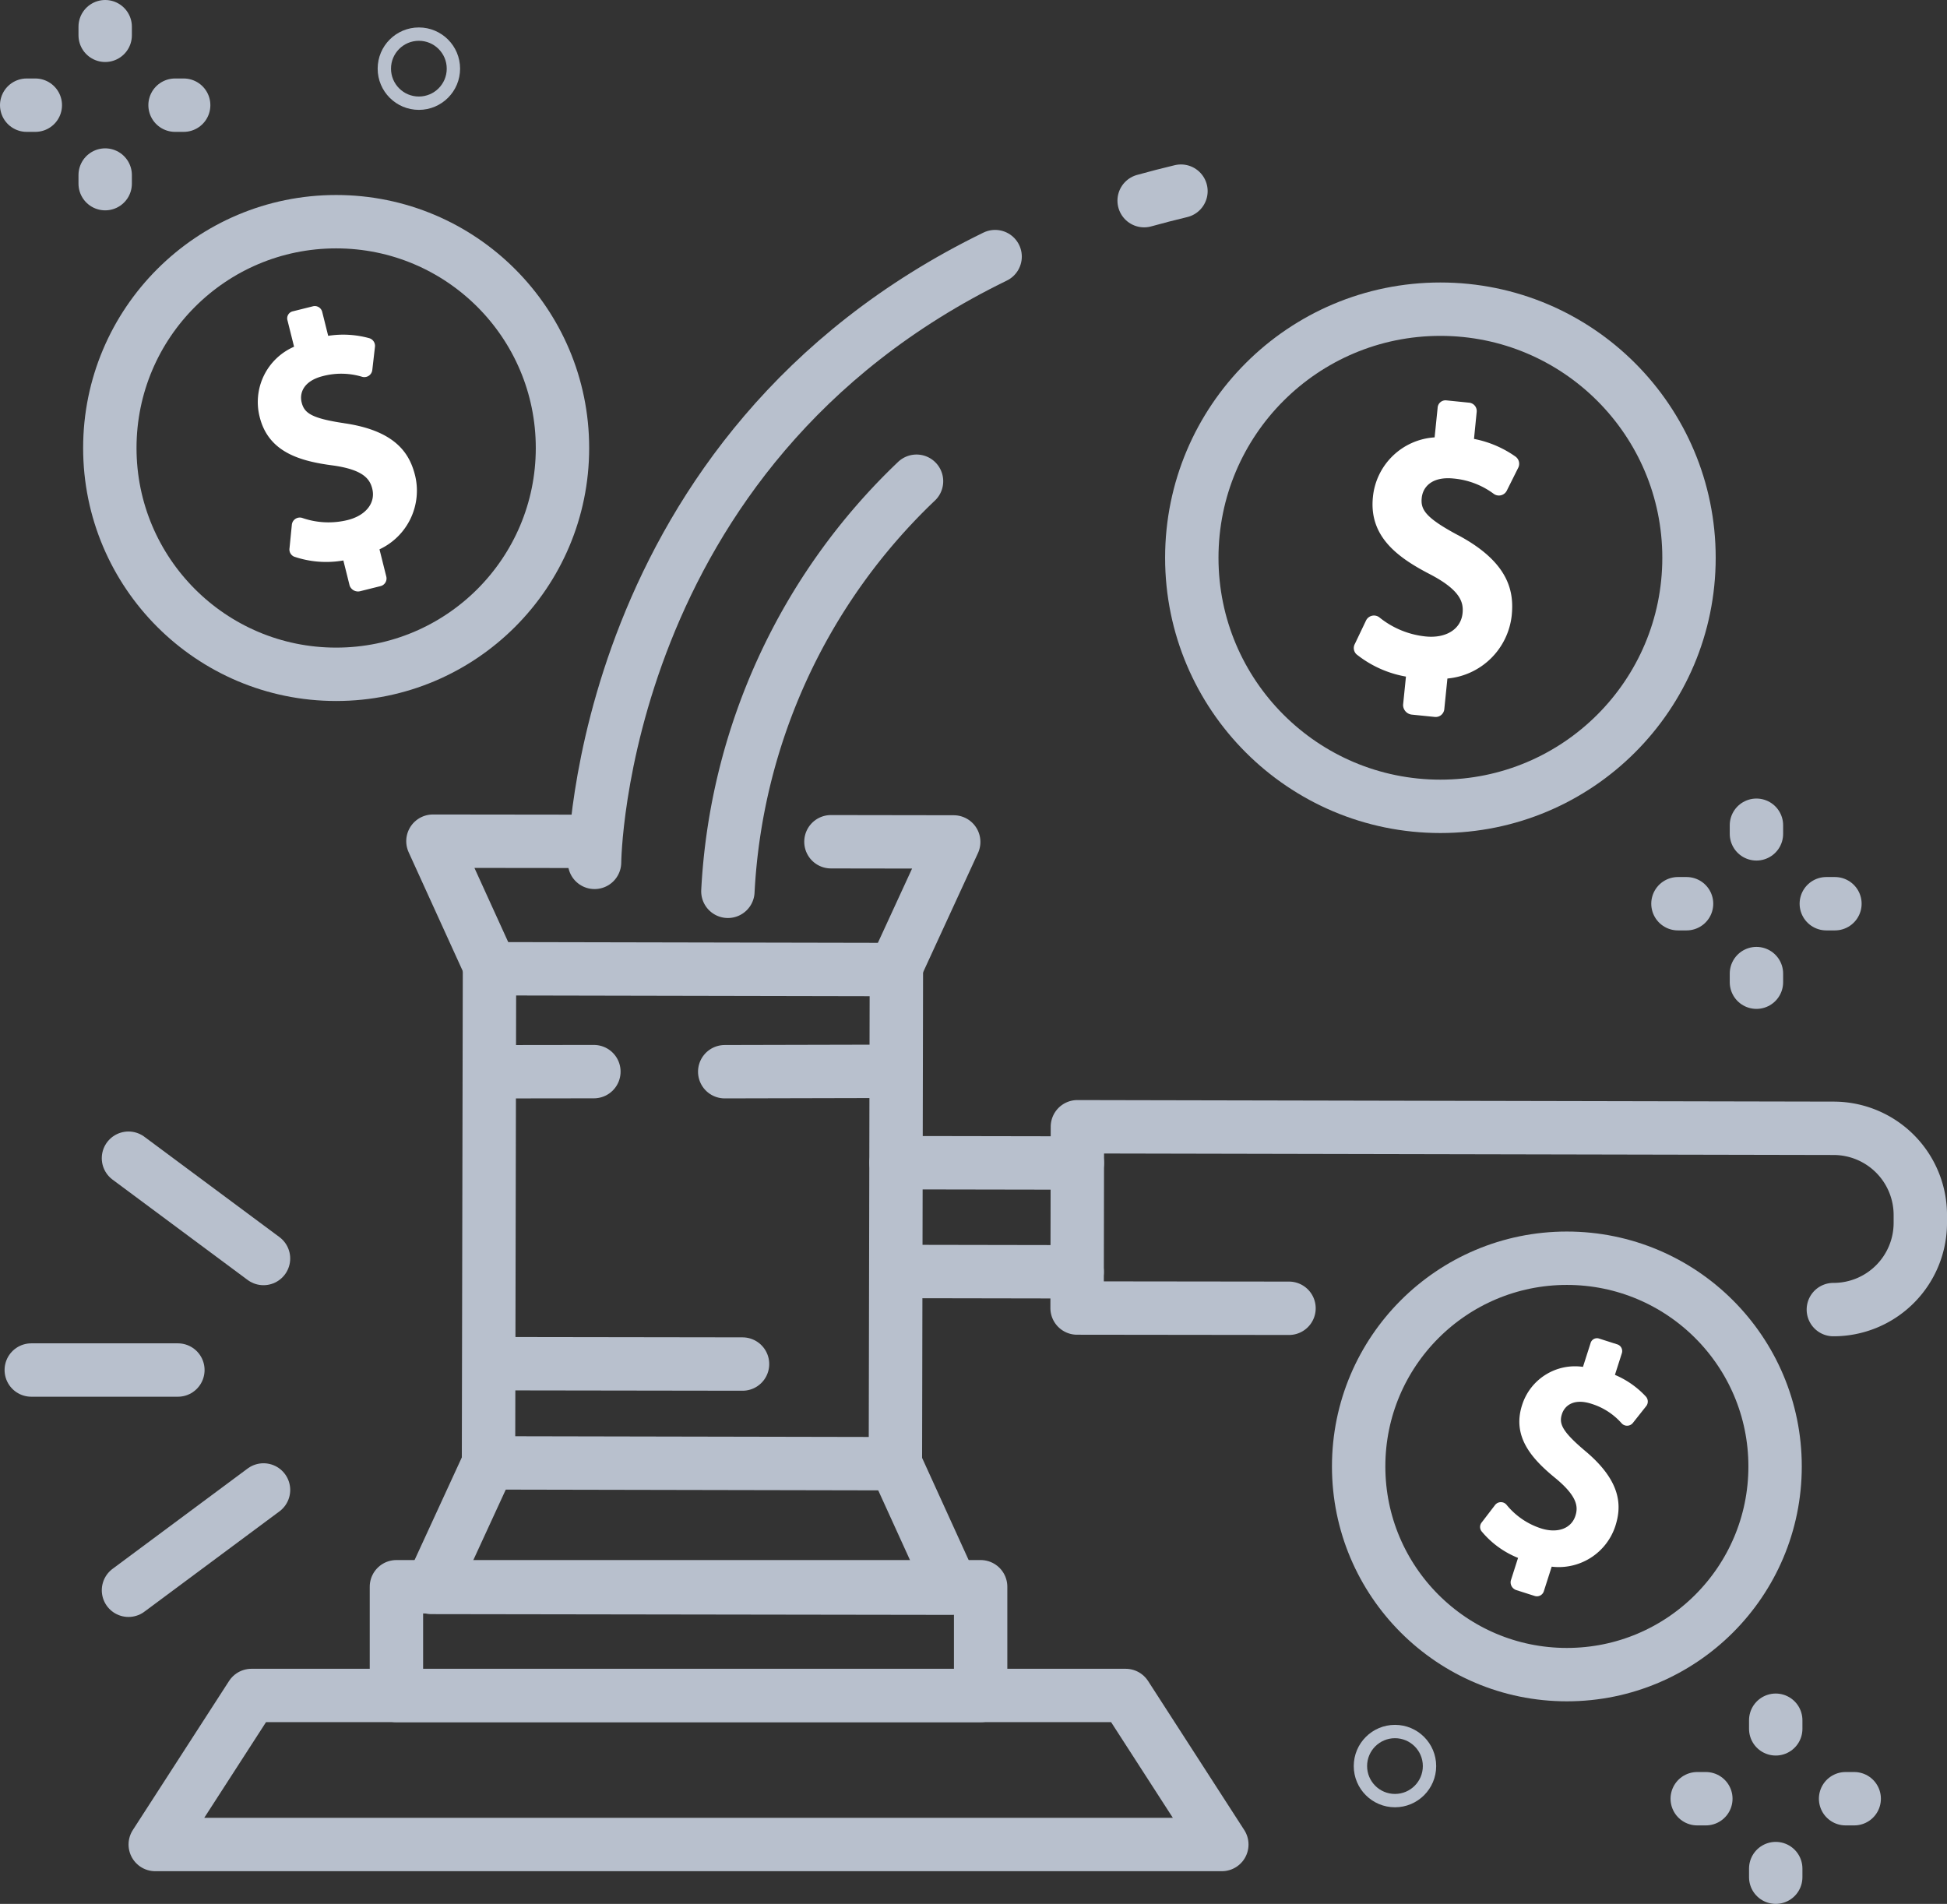
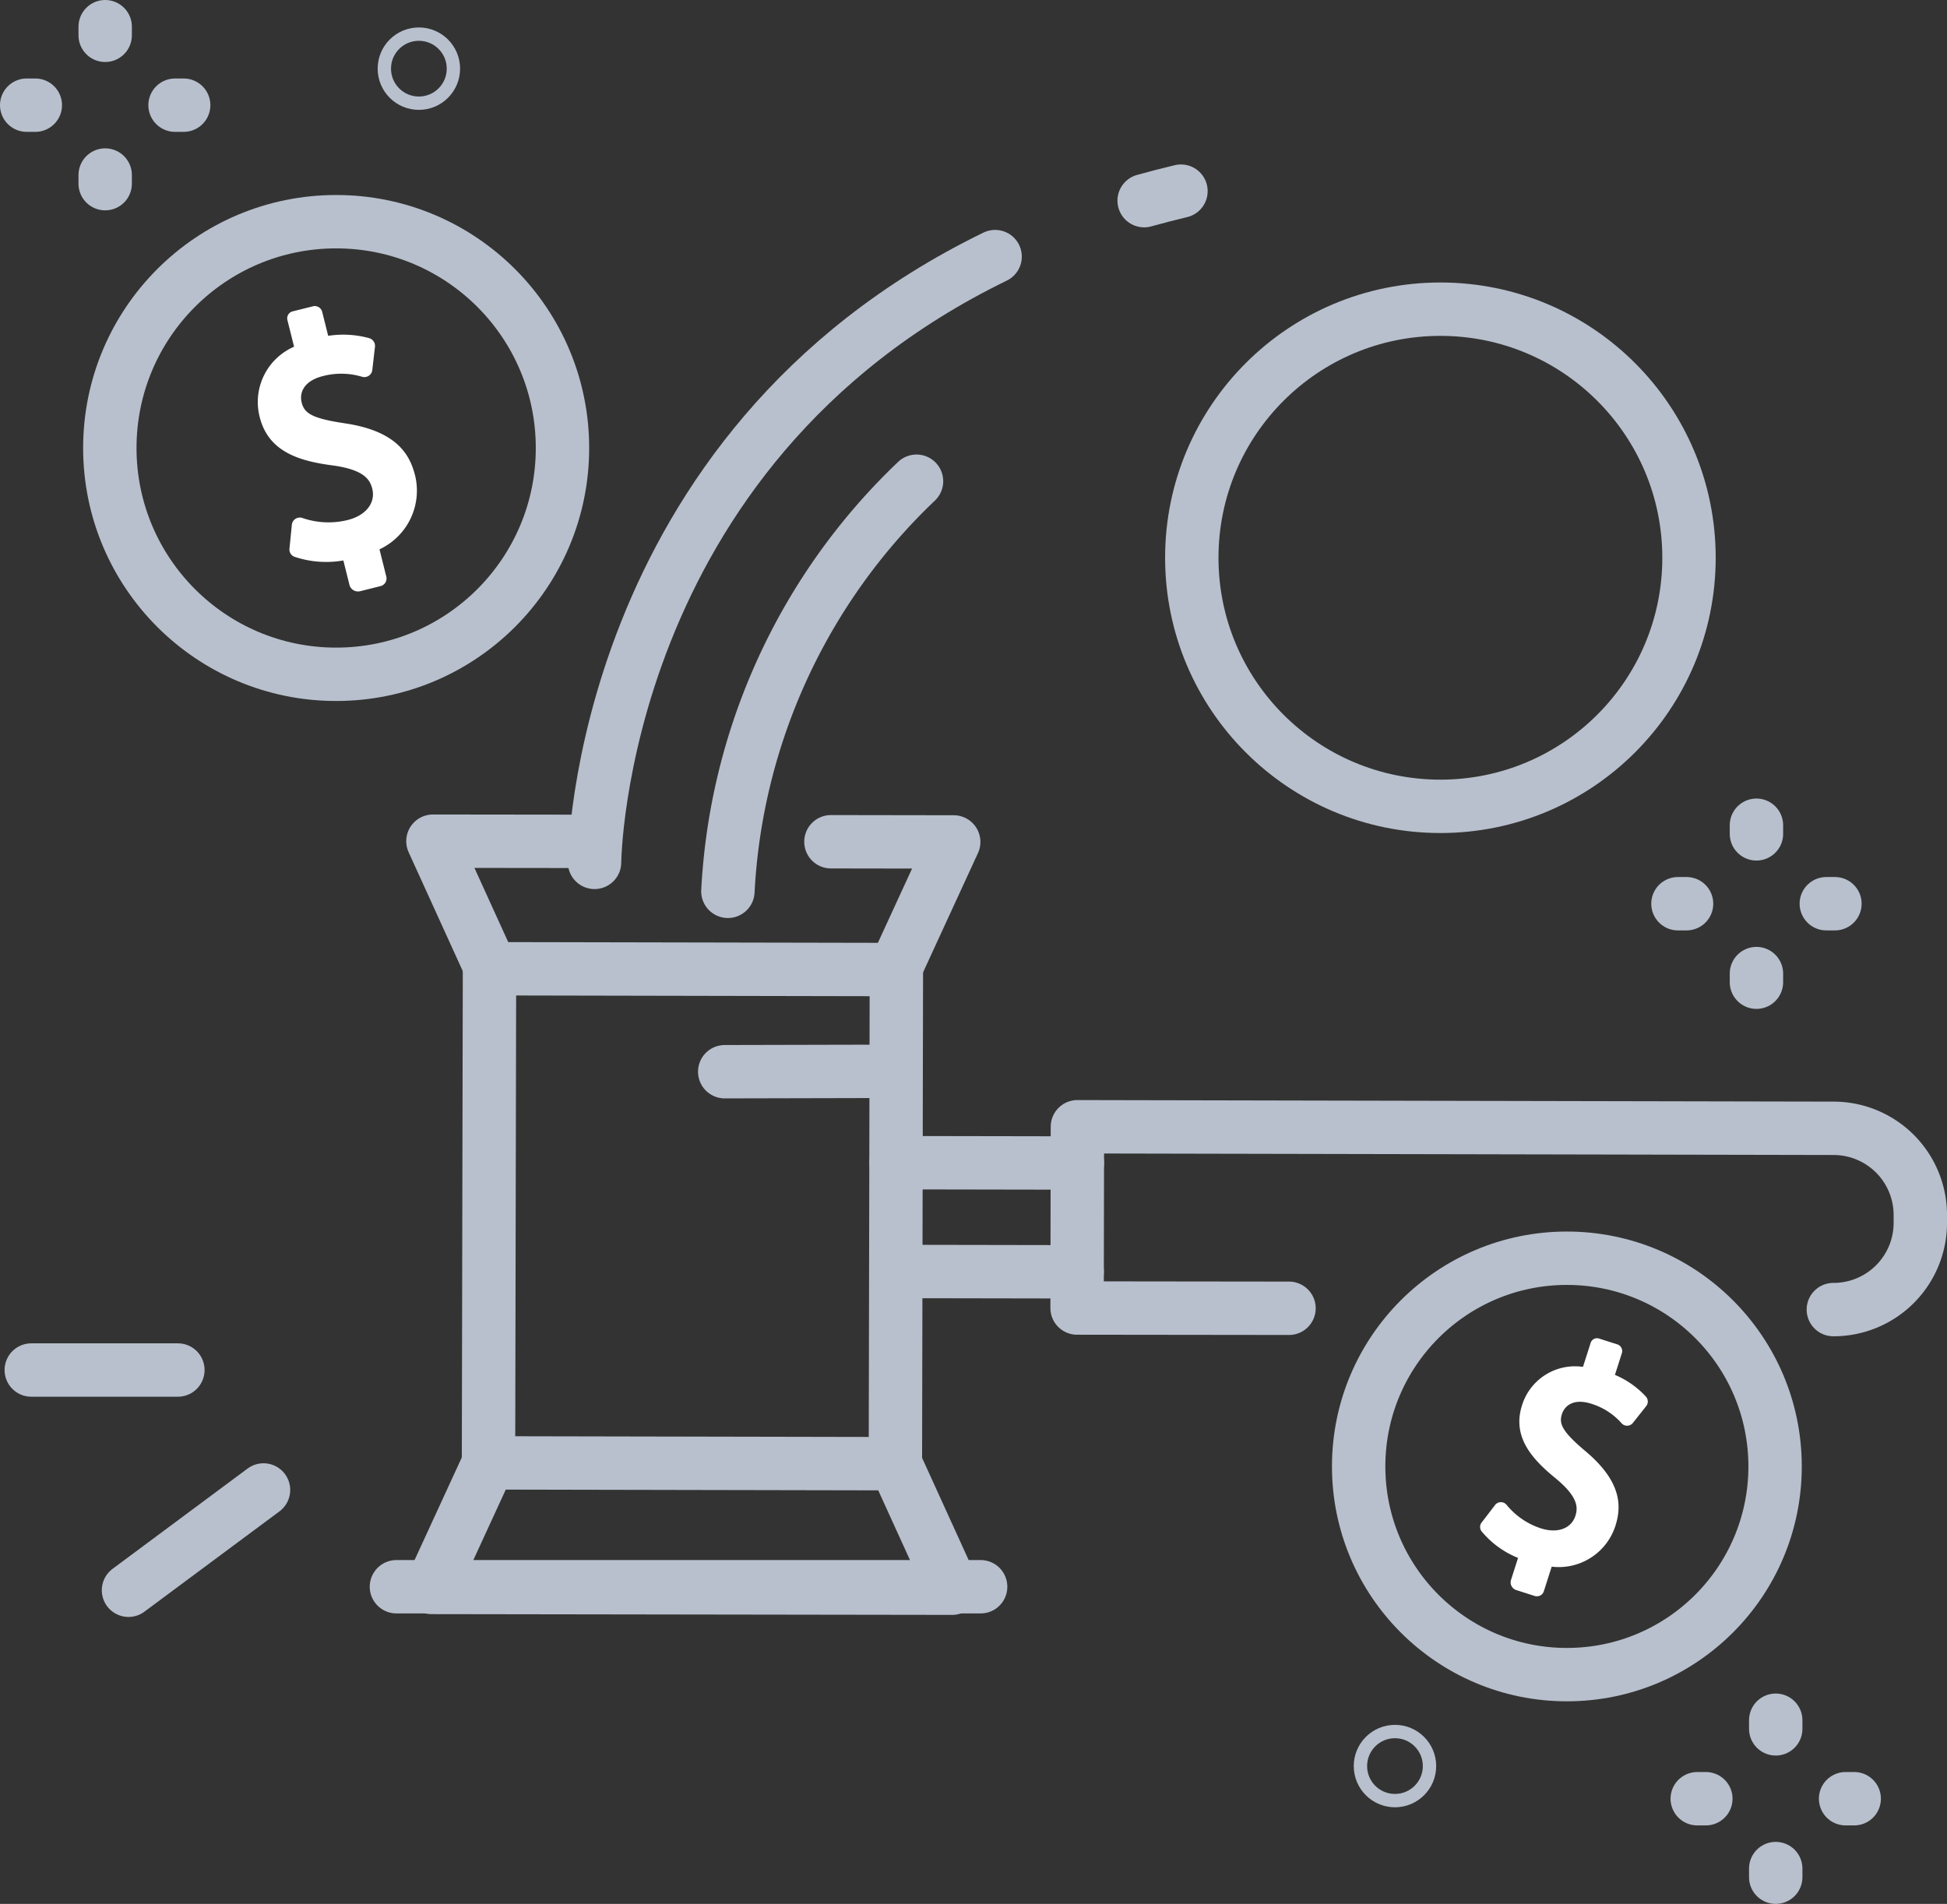
<svg xmlns="http://www.w3.org/2000/svg" width="145.883" height="142.665" viewBox="0 0 145.883 142.665">
  <rect x="0" y="0" width="145.883" height="142.665" fill="#333333" stroke="none" />
  <g id="hammer_14242900" transform="translate(-11.094 -9.609)">
    <g id="Group_201" data-name="Group 201" transform="translate(13.437 72.641)">
      <g id="Group_199" data-name="Group 199" transform="translate(29.976)">
        <path id="Path_987" data-name="Path 987" d="M0,0H37.028V30.487H0Z" transform="translate(4.283 46.587) rotate(-89.885)" fill="none" stroke="#b8c0cd" stroke-linecap="round" stroke-linejoin="round" stroke-miterlimit="10" stroke-width="4" />
        <path id="Path_988" data-name="Path 988" d="M301.232,310.368l-15.878-.019.024-13.583,56.664.116a6.5,6.5,0,0,1,6.493,6.516v.575a6.5,6.5,0,0,1-6.516,6.493" transform="translate(-236.97 -275.366)" fill="none" stroke="#b8c0cd" stroke-linecap="round" stroke-linejoin="round" stroke-miterlimit="10" stroke-width="4" />
        <path id="Path_989" data-name="Path 989" d="M238.433,306.08l13.583.024" transform="translate(-203.613 -281.988)" fill="none" stroke="#b8c0cd" stroke-linecap="round" stroke-linejoin="round" stroke-miterlimit="10" stroke-width="4" />
        <path id="Path_990" data-name="Path 990" d="M251.966,334.3l-13.583-.024" transform="translate(-203.577 -302.031)" fill="none" stroke="#b8c0cd" stroke-linecap="round" stroke-linejoin="round" stroke-miterlimit="10" stroke-width="4" />
        <path id="Path_991" data-name="Path 991" d="M152.752,384.01,157,393.336l-39.021-.058,4.287-9.314" transform="translate(-117.978 -337.358)" fill="none" stroke="#b8c0cd" stroke-linecap="round" stroke-linejoin="round" stroke-miterlimit="10" stroke-width="4" />
        <path id="Path_992" data-name="Path 992" d="M130.21,222.752l-11.821-.014,4.247,9.326" transform="translate(-118.27 -222.738)" fill="none" stroke="#b8c0cd" stroke-linecap="round" stroke-linejoin="round" stroke-miterlimit="10" stroke-width="4" />
        <path id="Path_993" data-name="Path 993" d="M226.452,232.218l4.287-9.314-9.2-.014" transform="translate(-191.599 -222.847)" fill="none" stroke="#b8c0cd" stroke-linecap="round" stroke-linejoin="round" stroke-miterlimit="10" stroke-width="4" />
-         <path id="Path_994" data-name="Path 994" d="M134.943,358.184l18.413.027" transform="translate(-130.039 -319.03)" fill="none" stroke="#b8c0cd" stroke-linecap="round" stroke-linejoin="round" stroke-miterlimit="10" stroke-width="4" />
        <path id="Path_995" data-name="Path 995" d="M194.022,282.425l12.38-.029" transform="translate(-172.04 -265.15)" fill="none" stroke="#b8c0cd" stroke-linecap="round" stroke-linejoin="round" stroke-miterlimit="10" stroke-width="4" />
-         <path id="Path_996" data-name="Path 996" d="M133.476,282.5l7.7-.01" transform="translate(-128.996 -265.221)" fill="none" stroke="#b8c0cd" stroke-linecap="round" stroke-linejoin="round" stroke-miterlimit="10" stroke-width="4" />
      </g>
      <g id="Group_200" data-name="Group 200" transform="translate(9.284 55.866)">
-         <path id="Path_997" data-name="Path 997" d="M108.927,416H152.7v8.15H108.927Z" transform="translate(-90.851 -415.998)" fill="none" stroke="#b8c0cd" stroke-linecap="round" stroke-linejoin="round" stroke-miterlimit="10" stroke-width="4" />
-         <path id="Path_998" data-name="Path 998" d="M126.316,455.359H46.4l7.21-11.168h65.5Z" transform="translate(-46.395 -436.041)" fill="none" stroke="#b8c0cd" stroke-linecap="round" stroke-linejoin="round" stroke-miterlimit="10" stroke-width="4" />
+         <path id="Path_997" data-name="Path 997" d="M108.927,416H152.7H108.927Z" transform="translate(-90.851 -415.998)" fill="none" stroke="#b8c0cd" stroke-linecap="round" stroke-linejoin="round" stroke-miterlimit="10" stroke-width="4" />
      </g>
-       <path id="Path_999" data-name="Path 999" d="M39.476,304.918l10.118,7.516" transform="translate(-32.193 -281.162)" fill="none" stroke="#b8c0cd" stroke-linecap="round" stroke-linejoin="round" stroke-miterlimit="10" stroke-width="4" />
      <path id="Path_1000" data-name="Path 1000" d="M49.594,390.918l-10.118,7.516" transform="translate(-32.192 -342.302)" fill="none" stroke="#b8c0cd" stroke-linecap="round" stroke-linejoin="round" stroke-miterlimit="10" stroke-width="4" />
      <path id="Path_1001" data-name="Path 1001" d="M25.265,359.826H14.28" transform="translate(-14.28 -320.197)" fill="none" stroke="#b8c0cd" stroke-linecap="round" stroke-linejoin="round" stroke-miterlimit="10" stroke-width="4" />
    </g>
    <g id="Group_202" data-name="Group 202" transform="translate(19.323 26.221)">
      <circle id="Ellipse_3" data-name="Ellipse 3" cx="16.958" cy="16.958" r="16.958" transform="translate(0)" fill="none" stroke="#b8c0cd" stroke-linecap="round" stroke-linejoin="round" stroke-miterlimit="10" stroke-width="4" />
      <path id="Path_1002" data-name="Path 1002" d="M79.456,92.81c-2.48-.368-2.985-.776-3.179-1.551-.18-.72.146-1.618,1.6-1.981a5.408,5.408,0,0,1,2.932.056.6.6,0,0,0,.76-.508l.2-1.741a.6.6,0,0,0-.434-.646,7.309,7.309,0,0,0-3.071-.175l-.447-1.79a.573.573,0,0,0-.712-.419l-1.494.373a.54.54,0,0,0-.392.695l.489,1.957a4.516,4.516,0,0,0-2.575,5.271c.661,2.643,3.032,3.308,5.5,3.628,2.283.322,2.755,1.027,2.933,1.739.266,1.063-.477,2.008-1.843,2.349a5.991,5.991,0,0,1-3.382-.151.6.6,0,0,0-.8.507l-.175,1.759a.587.587,0,0,0,.343.628,7.449,7.449,0,0,0,3.692.286l.47,1.881a.666.666,0,0,0,.8.42l1.518-.379a.591.591,0,0,0,.426-.726l-.507-2.03a4.848,4.848,0,0,0,2.67-5.524c-.382-1.526-1.327-3.353-5.326-3.926Z" transform="translate(-61.903 -77.711)" fill="#fff" />
    </g>
    <g id="Group_203" data-name="Group 203" transform="translate(100.392 32.777)">
      <circle id="Ellipse_4" data-name="Ellipse 4" cx="18.627" cy="18.627" r="18.627" fill="none" stroke="#b8c0cd" stroke-linecap="round" stroke-linejoin="round" stroke-miterlimit="10" stroke-width="4" />
-       <path id="Path_1003" data-name="Path 1003" d="M364.89,118.567c-2.426-1.3-2.8-1.914-2.707-2.787.082-.811.753-1.618,2.39-1.451a5.938,5.938,0,0,1,3.009,1.15.66.66,0,0,0,.975-.243l.86-1.722a.664.664,0,0,0-.208-.829,8.033,8.033,0,0,0-3.109-1.325l.2-2.016a.629.629,0,0,0-.58-.7l-1.683-.171a.593.593,0,0,0-.664.572l-.224,2.2a4.962,4.962,0,0,0-4.625,4.487c-.3,2.977,1.9,4.547,4.336,5.8,2.239,1.183,2.465,2.088,2.383,2.889-.122,1.2-1.241,1.9-2.779,1.741a6.578,6.578,0,0,1-3.438-1.416.662.662,0,0,0-1.018.225l-.836,1.752a.645.645,0,0,0,.121.776,8.185,8.185,0,0,0,3.708,1.671l-.215,2.119a.732.732,0,0,0,.668.732l1.71.173a.649.649,0,0,0,.711-.592l.232-2.287a5.325,5.325,0,0,0,4.817-4.713c.175-1.719-.121-3.959-4.04-6.041Z" transform="translate(-344.955 -101.639)" fill="#fff" />
    </g>
    <g id="Group_204" data-name="Group 204" transform="translate(112.894 103.893)">
      <circle id="Ellipse_5" data-name="Ellipse 5" cx="15.601" cy="15.601" r="15.601" fill="none" stroke="#b8c0cd" stroke-linecap="round" stroke-linejoin="round" stroke-miterlimit="10" stroke-width="4" />
      <path id="Path_1004" data-name="Path 1004" d="M397.687,360.02c-1.762-1.489-1.959-2.053-1.736-2.753.208-.65.9-1.2,2.21-.775a4.976,4.976,0,0,1,2.266,1.464.553.553,0,0,0,.841-.03l1-1.262a.556.556,0,0,0-.027-.715,6.73,6.73,0,0,0-2.318-1.624l.517-1.617a.527.527,0,0,0-.354-.673l-1.349-.431a.5.5,0,0,0-.643.354l-.565,1.768a4.156,4.156,0,0,0-4.567,2.876c-.763,2.387.77,4.055,2.548,5.5,1.629,1.357,1.658,2.138,1.453,2.781-.307.96-1.345,1.34-2.579.945a5.51,5.51,0,0,1-2.572-1.756.554.554,0,0,0-.873.008l-.989,1.291a.541.541,0,0,0-.035.657,6.857,6.857,0,0,0,2.749,2.012l-.543,1.7a.613.613,0,0,0,.421.715l1.371.438a.544.544,0,0,0,.685-.362l.587-1.834a4.46,4.46,0,0,0,4.764-3.028C400.392,364.291,400.538,362.4,397.687,360.02Z" transform="translate(-380.721 -345.585)" fill="#fff" />
    </g>
    <g id="Group_208" data-name="Group 208" transform="translate(13.094 11.609)">
      <g id="Group_205" data-name="Group 205" transform="translate(123.724 59.838)">
        <path id="Path_1005" data-name="Path 1005" d="M461.437,218.609v.646" transform="translate(-455.556 -218.609)" fill="none" stroke="#b8c0cd" stroke-linecap="round" stroke-linejoin="round" stroke-miterlimit="10" stroke-width="4" />
        <path id="Path_1006" data-name="Path 1006" d="M461.437,257.062v.646" transform="translate(-455.556 -245.946)" fill="none" stroke="#b8c0cd" stroke-linecap="round" stroke-linejoin="round" stroke-miterlimit="10" stroke-width="4" />
        <path id="Path_1007" data-name="Path 1007" d="M441.094,238.953h.645" transform="translate(-441.094 -233.072)" fill="none" stroke="#b8c0cd" stroke-linecap="round" stroke-linejoin="round" stroke-miterlimit="10" stroke-width="4" />
        <path id="Path_1008" data-name="Path 1008" d="M479.547,238.953h.646" transform="translate(-468.431 -233.072)" fill="none" stroke="#b8c0cd" stroke-linecap="round" stroke-linejoin="round" stroke-miterlimit="10" stroke-width="4" />
      </g>
      <g id="Group_206" data-name="Group 206" transform="translate(125.169 126.903)">
        <path id="Path_1009" data-name="Path 1009" d="M466.437,450.609v.646" transform="translate(-460.556 -450.609)" fill="none" stroke="#b8c0cd" stroke-linecap="round" stroke-linejoin="round" stroke-miterlimit="10" stroke-width="4" />
        <path id="Path_1010" data-name="Path 1010" d="M466.437,489.062v.646" transform="translate(-460.556 -477.946)" fill="none" stroke="#b8c0cd" stroke-linecap="round" stroke-linejoin="round" stroke-miterlimit="10" stroke-width="4" />
        <path id="Path_1011" data-name="Path 1011" d="M446.094,470.953h.645" transform="translate(-446.094 -465.072)" fill="none" stroke="#b8c0cd" stroke-linecap="round" stroke-linejoin="round" stroke-miterlimit="10" stroke-width="4" />
        <path id="Path_1012" data-name="Path 1012" d="M484.547,470.953h.645" transform="translate(-473.431 -465.072)" fill="none" stroke="#b8c0cd" stroke-linecap="round" stroke-linejoin="round" stroke-miterlimit="10" stroke-width="4" />
      </g>
      <g id="Group_207" data-name="Group 207">
        <path id="Path_1013" data-name="Path 1013" d="M33.437,11.609v.646" transform="translate(-27.556 -11.609)" fill="none" stroke="#b8c0cd" stroke-linecap="round" stroke-linejoin="round" stroke-miterlimit="10" stroke-width="4" />
        <path id="Path_1014" data-name="Path 1014" d="M33.437,50.062v.646" transform="translate(-27.556 -38.946)" fill="none" stroke="#b8c0cd" stroke-linecap="round" stroke-linejoin="round" stroke-miterlimit="10" stroke-width="4" />
        <path id="Path_1015" data-name="Path 1015" d="M13.094,31.953h.646" transform="translate(-13.094 -26.072)" fill="none" stroke="#b8c0cd" stroke-linecap="round" stroke-linejoin="round" stroke-miterlimit="10" stroke-width="4" />
        <path id="Path_1016" data-name="Path 1016" d="M51.547,31.953h.646" transform="translate(-40.431 -26.072)" fill="none" stroke="#b8c0cd" stroke-linecap="round" stroke-linejoin="round" stroke-miterlimit="10" stroke-width="4" />
      </g>
    </g>
    <circle id="Ellipse_6" data-name="Ellipse 6" cx="2.588" cy="2.588" r="2.588" transform="translate(113.027 139.359)" fill="none" stroke="#b8c0cd" stroke-width="1" />
    <circle id="Ellipse_7" data-name="Ellipse 7" cx="2.588" cy="2.588" r="2.588" transform="translate(39.891 12.166)" fill="none" stroke="#b8c0cd" stroke-width="1" />
    <path id="Path_1017" data-name="Path 1017" d="M302.734,54.951q1.35-.376,2.759-.713" transform="translate(-205.913 -30.306)" fill="none" stroke="#b8c0cd" stroke-linecap="round" stroke-linejoin="round" stroke-miterlimit="10" stroke-width="4" />
    <path id="Path_1018" data-name="Path 1018" d="M160.28,116.6s.224-30.885,30.013-45.393" transform="translate(-104.638 -42.37)" fill="none" stroke="#b8c0cd" stroke-linecap="round" stroke-linejoin="round" stroke-miterlimit="10" stroke-width="4" />
    <path id="Path_1019" data-name="Path 1019" d="M194.844,160.164a45.678,45.678,0,0,1,14.133-30.729" transform="translate(-129.211 -83.766)" fill="none" stroke="#b8c0cd" stroke-linecap="round" stroke-linejoin="round" stroke-miterlimit="10" stroke-width="4" />
  </g>
</svg>